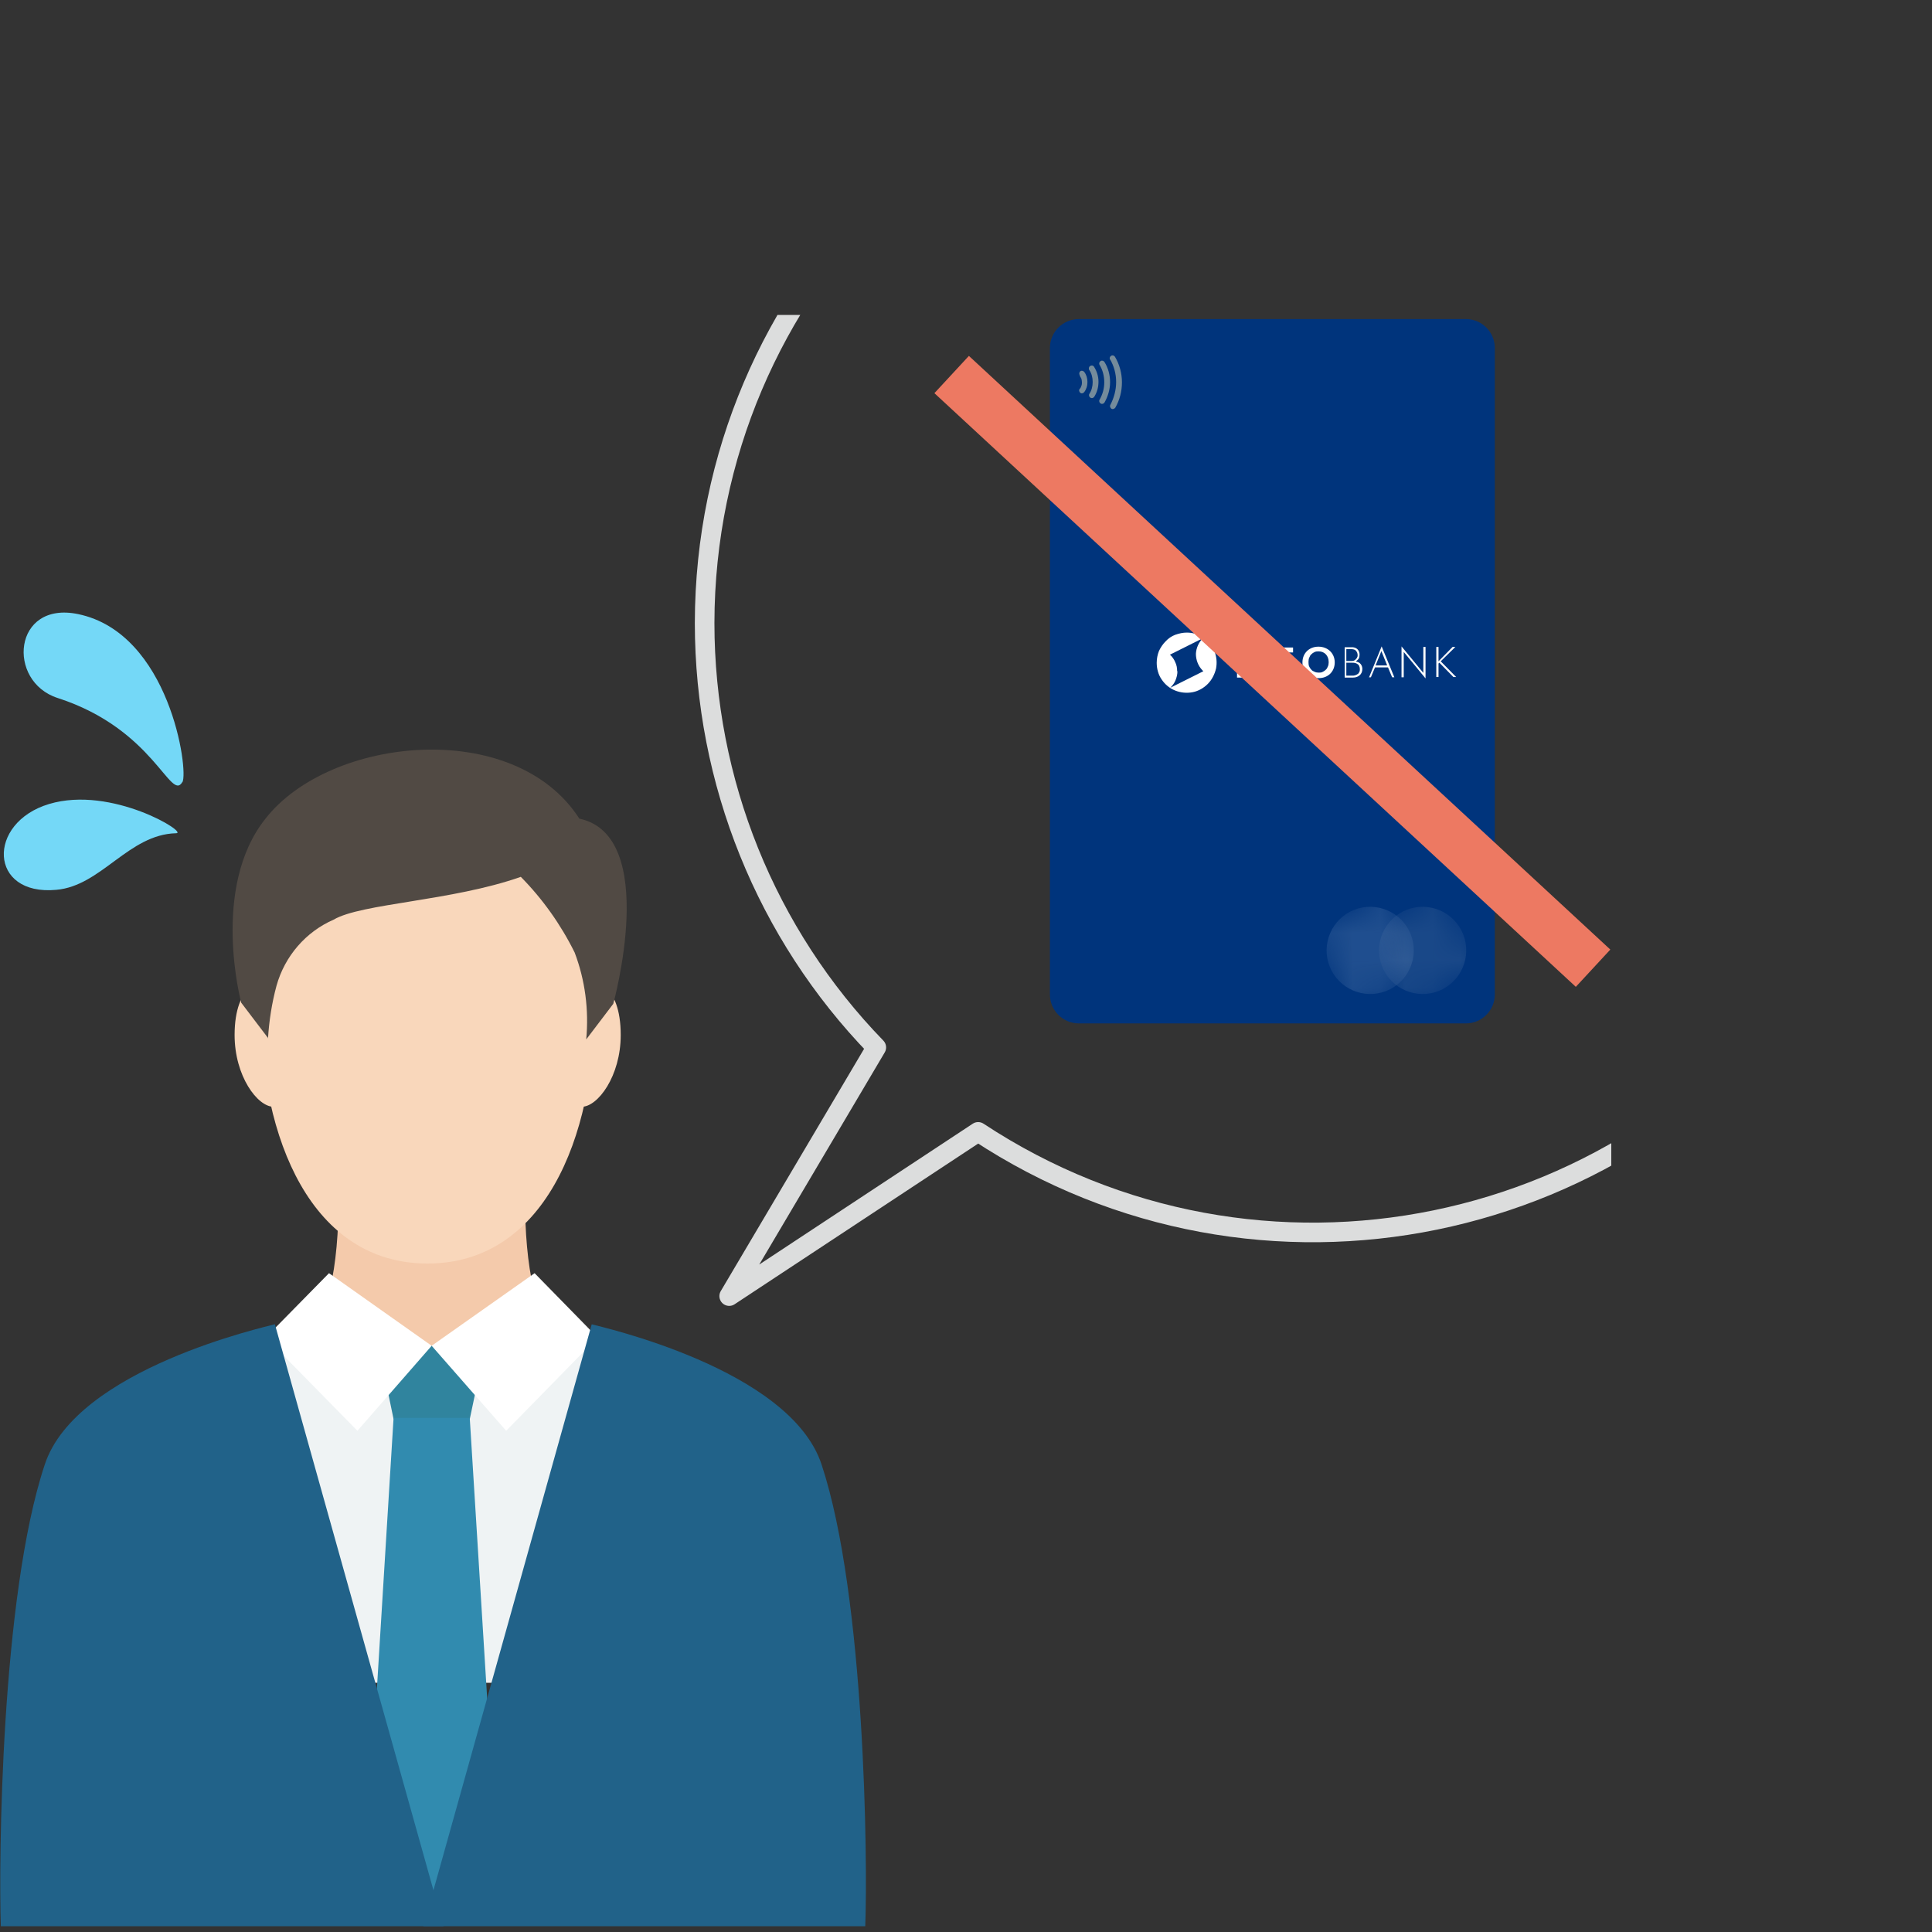
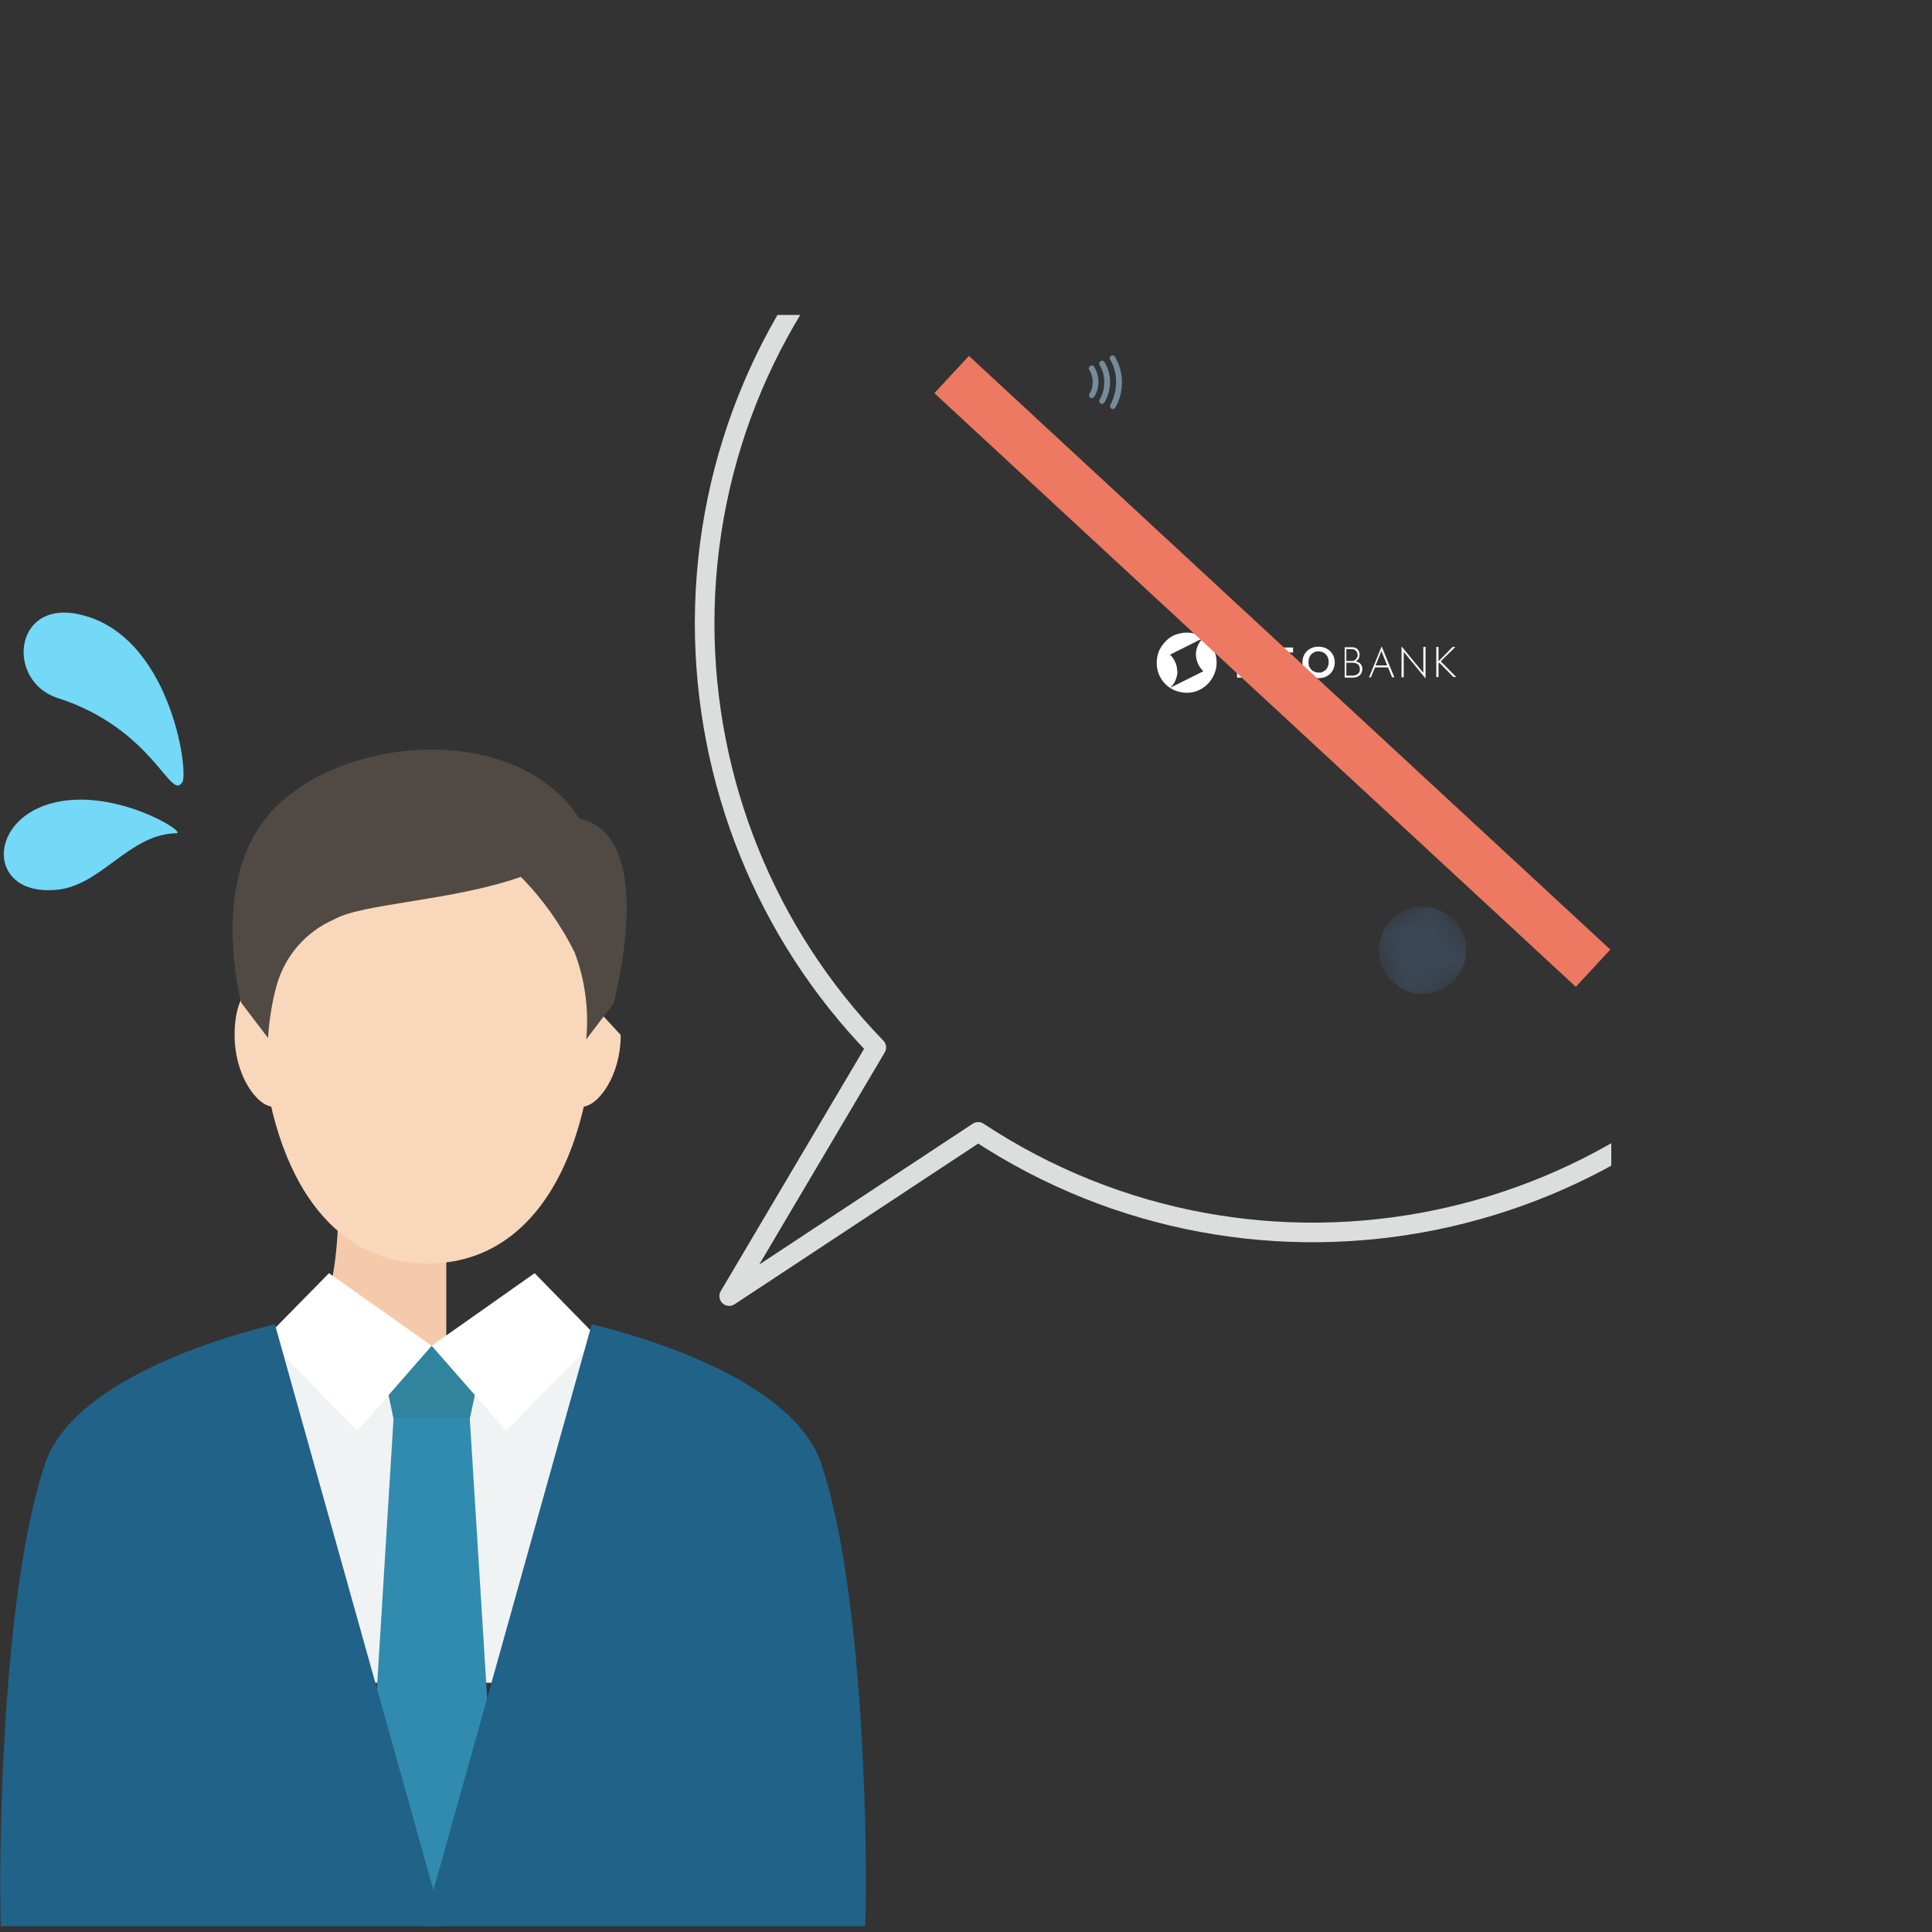
<svg xmlns="http://www.w3.org/2000/svg" id="_レイヤー_2" data-name="レイヤー 2" width="70" height="70" viewBox="0 0 70 70">
  <rect x="0" y="0" width="70" height="70" fill="#333333" stroke="none" />
  <defs>
    <style>
      .cls-1 {
        fill: #00347c;
      }

      .cls-2, .cls-3, .cls-4 {
        fill: none;
      }

      .cls-5 {
        mask: url(#mask);
      }

      .cls-3 {
        stroke: #ed7962;
        stroke-miterlimit: 8.34;
        stroke-width: 1.84px;
      }

      .cls-6 {
        fill: #4d70a0;
      }

      .cls-7 {
        fill: #f4caab;
      }

      .cls-8 {
        fill: #216289;
      }

      .cls-9 {
        mask: url(#mask-1);
      }

      .cls-10 {
        fill: #514a44;
      }

      .cls-11 {
        fill: #fff;
      }

      .cls-12 {
        opacity: .59;
      }

      .cls-13 {
        opacity: .33;
      }

      .cls-14 {
        fill: #f9d7bb;
      }

      .cls-15 {
        fill: #74d8f7;
      }

      .cls-4 {
        stroke: #dcdddd;
        stroke-linejoin: round;
        stroke-width: .71px;
      }

      .cls-16 {
        fill: #748b9b;
      }

      .cls-17 {
        fill: #eff3f4;
      }

      .cls-18 {
        fill: #35609b;
      }

      .cls-19 {
        clip-path: url(#clippath);
      }

      .cls-20 {
        fill: #30849e;
      }

      .cls-21 {
        fill: #318baf;
      }
    </style>
    <mask id="mask" x="47.51" y="32.3" width="4.26" height="4.26" maskUnits="userSpaceOnUse">
      <g id="mask0_855_333" data-name="mask0 855 333">
-         <path class="cls-11" d="M50.33,32.3l-2.81,1.45,1.45,2.81,2.81-1.45-1.45-2.81Z" />
-       </g>
+         </g>
    </mask>
    <mask id="mask-1" x="49.41" y="32.29" width="4.26" height="4.26" maskUnits="userSpaceOnUse">
      <g id="mask1_855_333" data-name="mask1 855 333">
        <path class="cls-11" d="M52.22,32.29l-2.81,1.45,1.45,2.81,2.81-1.45-1.45-2.81Z" />
      </g>
    </mask>
    <clipPath id="clippath">
      <rect class="cls-2" y="11.41" width="58.38" height="58.38" />
    </clipPath>
  </defs>
  <g id="_レイヤー_1-2" data-name="レイヤー 1">
    <g>
      <g>
-         <path class="cls-1" d="M53.11,11.56h-14.02c-.58,0-1.05.47-1.05,1.05v23.42c0,.58.47,1.05,1.05,1.05h14.02c.58,0,1.05-.47,1.05-1.05V12.61c0-.58-.47-1.05-1.05-1.05Z" />
        <path class="cls-11" d="M42.65,24.31c0-.11-.02-.22-.07-.32-.04-.1-.11-.2-.19-.27l1.2-.6c-.16.15-.25.36-.26.57,0,.22.08.43.23.59.01.01.02.02.04.04l-1.2.6c.08-.08.15-.17.19-.27s.07-.21.07-.32h0ZM41.91,24.02c0,.21.06.43.18.6.12.18.29.32.49.4.2.08.42.1.63.06.21-.04.4-.15.55-.3.15-.15.25-.35.3-.56.04-.21.02-.43-.06-.63-.08-.2-.22-.37-.4-.49-.18-.12-.39-.18-.6-.18-.14,0-.28.03-.42.08-.13.05-.25.13-.35.24-.1.1-.18.22-.24.35-.05.13-.08.27-.08.42h0Z" />
        <path class="cls-11" d="M49.13,23.96s.08-.06.1-.1c.02-.04.03-.09.03-.14,0-.16-.11-.28-.3-.27h-.24s0,1.1,0,1.1h.3c.2,0,.34-.12.34-.31,0-.07-.02-.13-.06-.18-.04-.05-.1-.08-.17-.09h0ZM48.79,23.52h.14c.06,0,.13,0,.18.04.03.02.04.05.06.08.01.03.02.06.02.09s0,.06-.02.09c-.01.03-.03.05-.06.08-.04.04-.09.05-.15.05h-.18v-.43h0ZM49.21,24.41c-.07.05-.15.08-.24.07h-.19v-.47h.17c.07,0,.14,0,.2.03.04.02.07.04.09.08.02.04.03.08.03.12,0,.03,0,.06-.01.09-.01.03-.03.05-.05.08Z" />
        <path class="cls-11" d="M49.59,24.54h.08s.15-.36.15-.36h.47l.15.36h.08s-.46-1.12-.46-1.12l-.46,1.13h0ZM49.84,24.11l.21-.52.21.52h-.41s0,0,0,0Z" />
        <path class="cls-11" d="M51.57,24.38l-.79-.96v1.12s.08,0,.08,0v-.92s.79.96.79.96v-1.14s-.08,0-.08,0v.94Z" />
        <path class="cls-11" d="M52.72,23.44h-.09s-.51.52-.51.52v-.52s-.08,0-.08,0v1.09s.08,0,.08,0v-.49l.03-.03.51.52h.1s-.56-.57-.56-.57l.53-.52h0Z" />
        <path class="cls-11" d="M45.85,23.46v1.09h-.15l-.67-.73v.73h-.21v-1.09h.15l.67.73v-.73h.21s0,0,0,0ZM46.24,23.46v1.09s.61,0,.61,0v-.18s-.39,0-.39,0v-.3h.38s0-.19,0-.19h-.38v-.24h.39s0-.18,0-.18h-.61s0,0,0,0ZM47.41,24s0,.1.02.14.04.08.08.12c.03.04.07.06.12.08.04.02.09.03.14.03s.1,0,.14-.02c.04-.02.08-.04.12-.08.04-.03.06-.07.08-.12.02-.04.03-.09.03-.14v-.03c0-.22-.15-.38-.36-.38-.05,0-.09,0-.14.02-.04.02-.08.04-.12.08-.04.03-.06.07-.08.12-.02.04-.03.09-.03.14v.03s0,0,0,0ZM47.19,24c0-.33.24-.57.58-.57s.59.24.59.57c0,.33-.24.57-.58.57s-.59-.24-.59-.57Z" />
-         <path class="cls-16" d="M39.12,13.61s.04.07.06.11c.01.04.02.08.02.13,0,.04,0,.09-.02.13-.01.04-.03.08-.06.11-.04.04-.02.11.02.14.04.04.11.02.14-.02.04-.05.07-.11.09-.17.02-.06.03-.13.03-.2,0-.07-.01-.13-.03-.2-.02-.06-.05-.12-.09-.17-.04-.04-.1-.05-.14-.02-.04.04-.05.1-.02.14" />
        <path class="cls-16" d="M39.47,13.41c.08.12.12.27.12.43s-.04.31-.12.43c-.03.05-.01.11.04.14.05.03.11.01.14-.04.1-.16.15-.34.15-.54,0-.2-.06-.38-.16-.54-.03-.05-.09-.06-.14-.03-.05.03-.06.09-.04.14Z" />
        <path class="cls-16" d="M39.84,13.22c.11.18.17.4.17.63,0,.23-.06.44-.17.63-.03.05-.01.11.04.14.05.03.11.01.14-.04.12-.21.2-.47.2-.73,0-.27-.07-.52-.2-.73-.03-.05-.09-.07-.14-.04-.05.03-.07.09-.04.14" />
        <path class="cls-16" d="M40.22,13.02c.14.24.22.52.22.82,0,.3-.08.58-.21.83-.03.05,0,.11.04.14.05.03.11,0,.14-.04.16-.28.24-.59.24-.92,0-.33-.09-.65-.25-.92-.03-.05-.09-.07-.14-.04-.05.03-.07.09-.04.14" />
        <g class="cls-12">
          <g class="cls-5">
-             <path class="cls-18" d="M51.05,33.71c.4.78.09,1.73-.68,2.13-.78.4-1.73.09-2.13-.68-.4-.78-.09-1.73.68-2.13.78-.4,1.73-.09,2.13.68Z" />
-           </g>
+             </g>
        </g>
        <g class="cls-13">
          <g class="cls-9">
            <path class="cls-6" d="M52.95,33.71c.4.78.09,1.73-.68,2.13-.78.4-1.73.09-2.13-.68-.4-.78-.09-1.73.68-2.13.78-.4,1.73-.09,2.13.68Z" />
          </g>
        </g>
      </g>
      <path class="cls-7" d="M10.96,48.45c.92-.52,1.31-2.5,1.31-5.1h3.9v8.72h-5.21v-3.63Z" />
-       <path class="cls-7" d="M20.33,48.45c-.92-.52-1.31-2.5-1.31-5.1h-3.91v8.72h5.22v-3.63Z" />
      <path class="cls-17" d="M21.27,48.51s-1.48,1.56-5.7,1.56-5.71-1.56-5.71-1.56v12.46h11.42v-12.46Z" />
      <path class="cls-14" d="M15.49,29c-2.61,0-6.06,1.3-6.06,7.4,0,4.9,1.88,9.38,6.06,9.38s6.06-4.49,6.06-9.38c0-6.1-3.44-7.4-6.06-7.4Z" />
-       <path class="cls-14" d="M21.08,35.97c-.43.7-1.41-.32-1.41,1.53,0,1.49.83,2.6,1.41,2.6s1.41-1.11,1.41-2.6c0-1.85-1-2.2-1.41-1.53Z" />
+       <path class="cls-14" d="M21.08,35.97c-.43.7-1.41-.32-1.41,1.53,0,1.49.83,2.6,1.41,2.6s1.41-1.11,1.41-2.6Z" />
      <path class="cls-14" d="M9.91,35.97c-.4-.67-1.41-.32-1.41,1.53,0,1.49.83,2.6,1.41,2.6s1.41-1.11,1.41-2.6c0-1.85-.98-.83-1.41-1.53Z" />
      <path class="cls-10" d="M9.72,37.62l-.98-1.29s-1.12-4.17.88-6.67c2.33-2.98,9.01-3.67,11.37,0,2.92.62,1.23,6.71,1.23,6.71l-.98,1.29c.1-1.07-.04-2.15-.42-3.15-.5-1.01-1.16-1.94-1.95-2.74-2.5.88-5.78.96-6.78,1.55-1.01.44-1.77,1.32-2.07,2.39-.17.63-.27,1.27-.31,1.92Z" />
      <polygon class="cls-20" points="17.02 51.42 14.26 51.42 13.71 48.76 17.58 48.76 17.02 51.42" />
      <polygon class="cls-21" points="18.13 69.24 13.16 69.24 14.26 51.37 17.02 51.37 18.13 69.24" />
      <polygon class="cls-11" points="11.92 46.13 15.64 48.76 12.95 51.84 9.63 48.46 11.92 46.13" />
      <polygon class="cls-11" points="19.37 46.13 15.64 48.76 18.34 51.84 21.65 48.46 19.37 46.13" />
      <path class="cls-8" d="M9.96,47.98c-.27.08-7.2,1.6-8.34,5.09C.03,57.85-.05,67.46.03,69.79h16.04l-6.11-21.81Z" />
      <path class="cls-8" d="M21.43,47.98c.27.08,7.2,1.6,8.34,5.09,1.58,4.78,1.67,14.39,1.58,16.72H15.34l6.1-21.81Z" />
      <path class="cls-15" d="M6.61,28.34c.23-.42-.46-5.4-3.78-6.09-2.36-.49-2.6,2.44-.74,3.04,3.5,1.13,4.09,3.79,4.52,3.04Z" />
      <path class="cls-15" d="M6.38,30.19c.47,0-2.33-1.74-4.6-1.06s-2.19,3.34.26,3.11c1.63-.14,2.62-2.01,4.34-2.05Z" />
      <g class="cls-19">
        <g>
          <rect class="cls-2" y="11.41" width="58.38" height="58.38" />
          <path class="cls-4" d="M47.6.57c-12.17-.02-22.05,9.83-22.07,22,0,5.74,2.22,11.26,6.22,15.38l-5.33,9.01,9.02-5.95c10.16,6.7,23.83,3.9,30.54-6.26,6.7-10.16,3.9-23.83-6.26-30.54-3.6-2.38-7.82-3.64-12.13-3.64Z" />
        </g>
      </g>
      <line class="cls-3" x1="34.48" y1="13.57" x2="57.72" y2="35.08" />
      <rect class="cls-2" width="70" height="70" />
    </g>
  </g>
</svg>